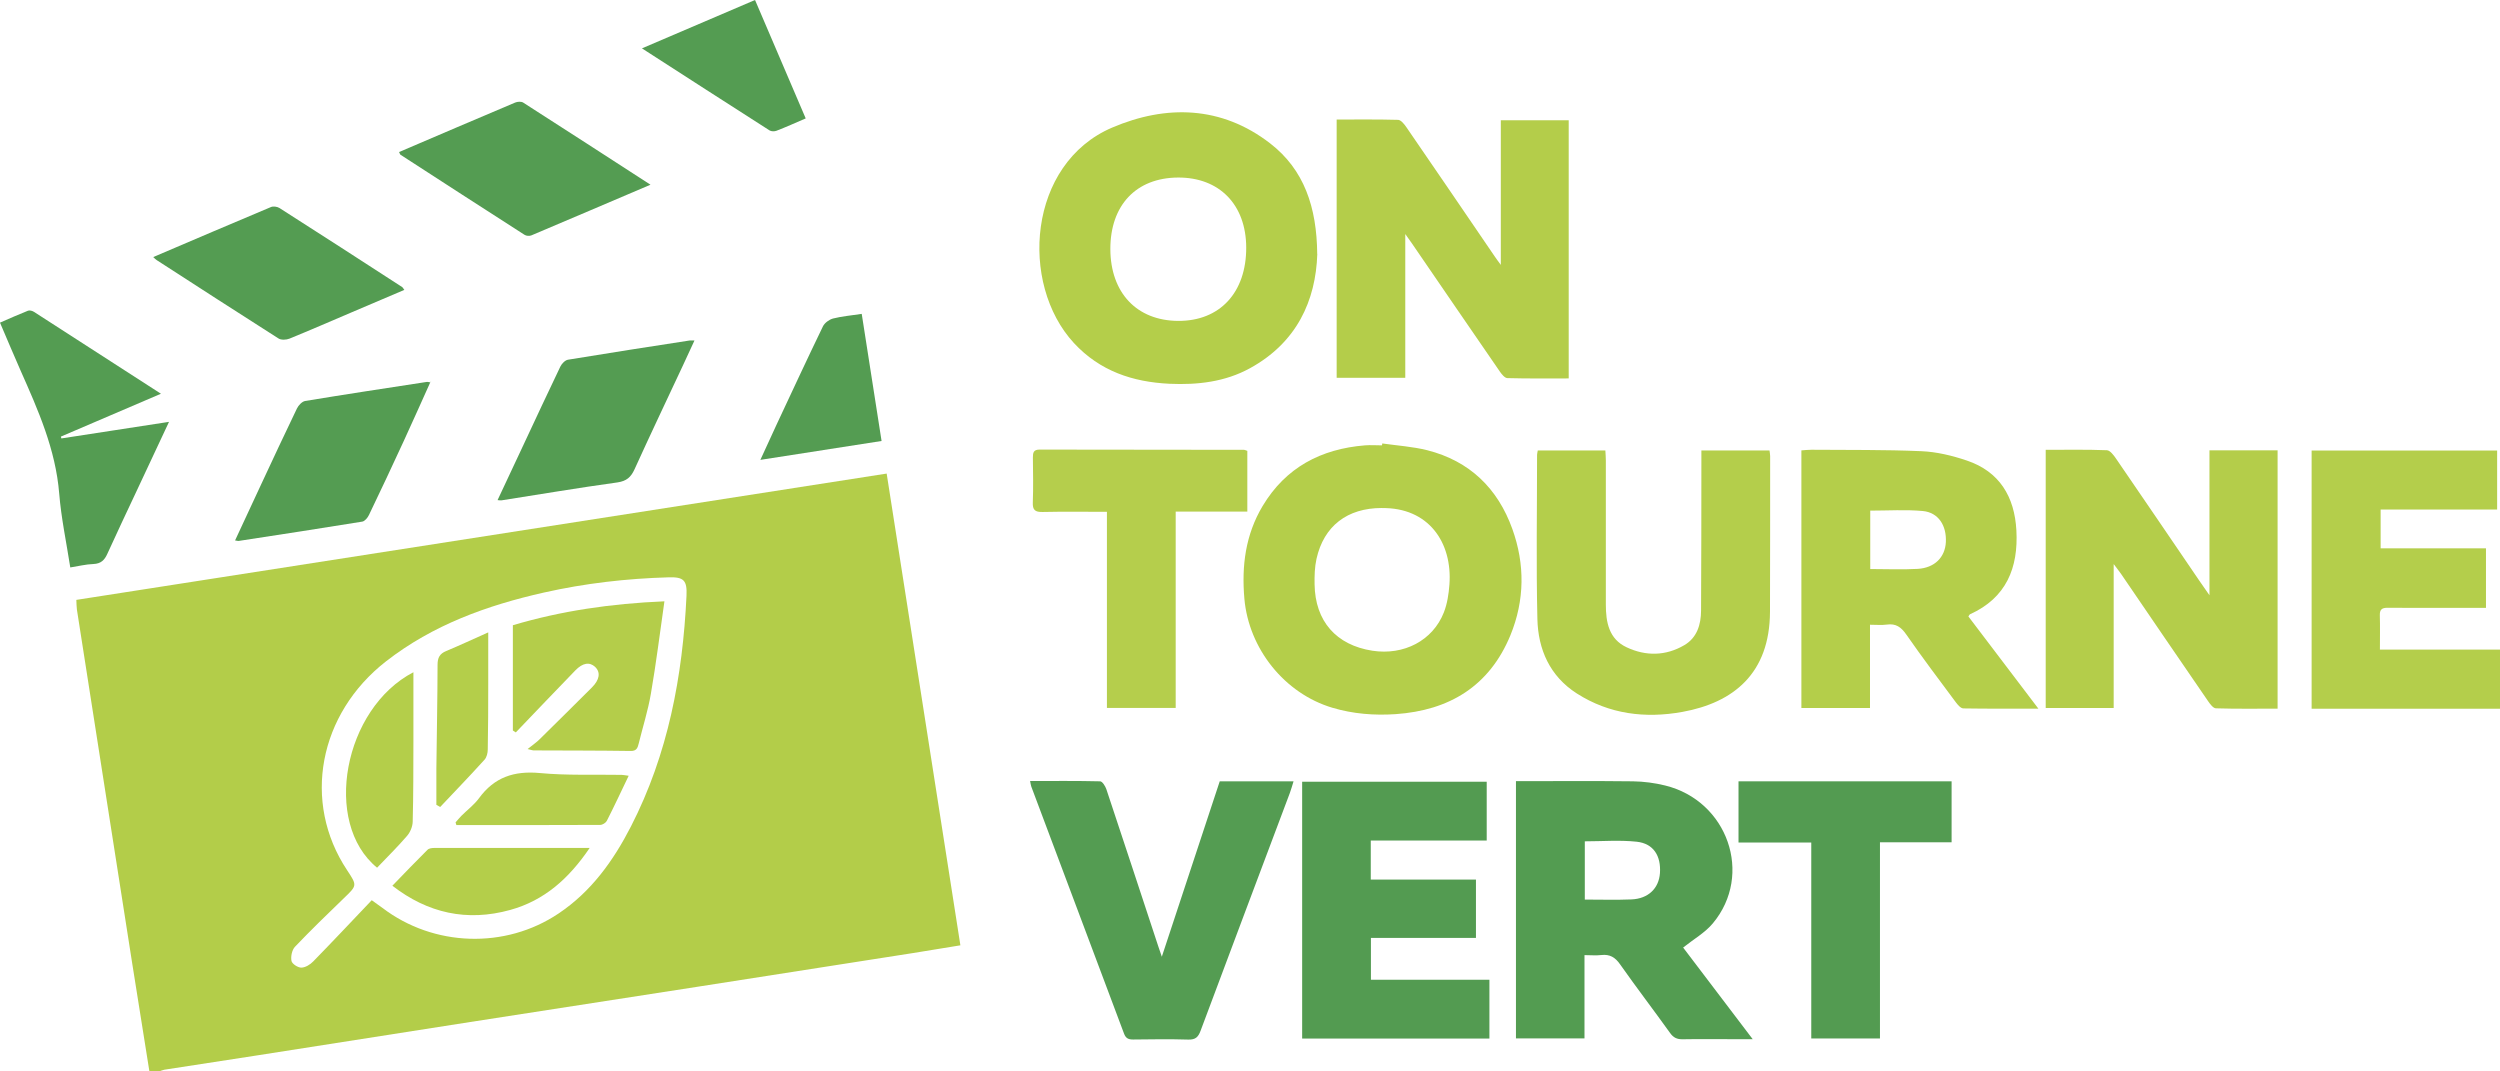
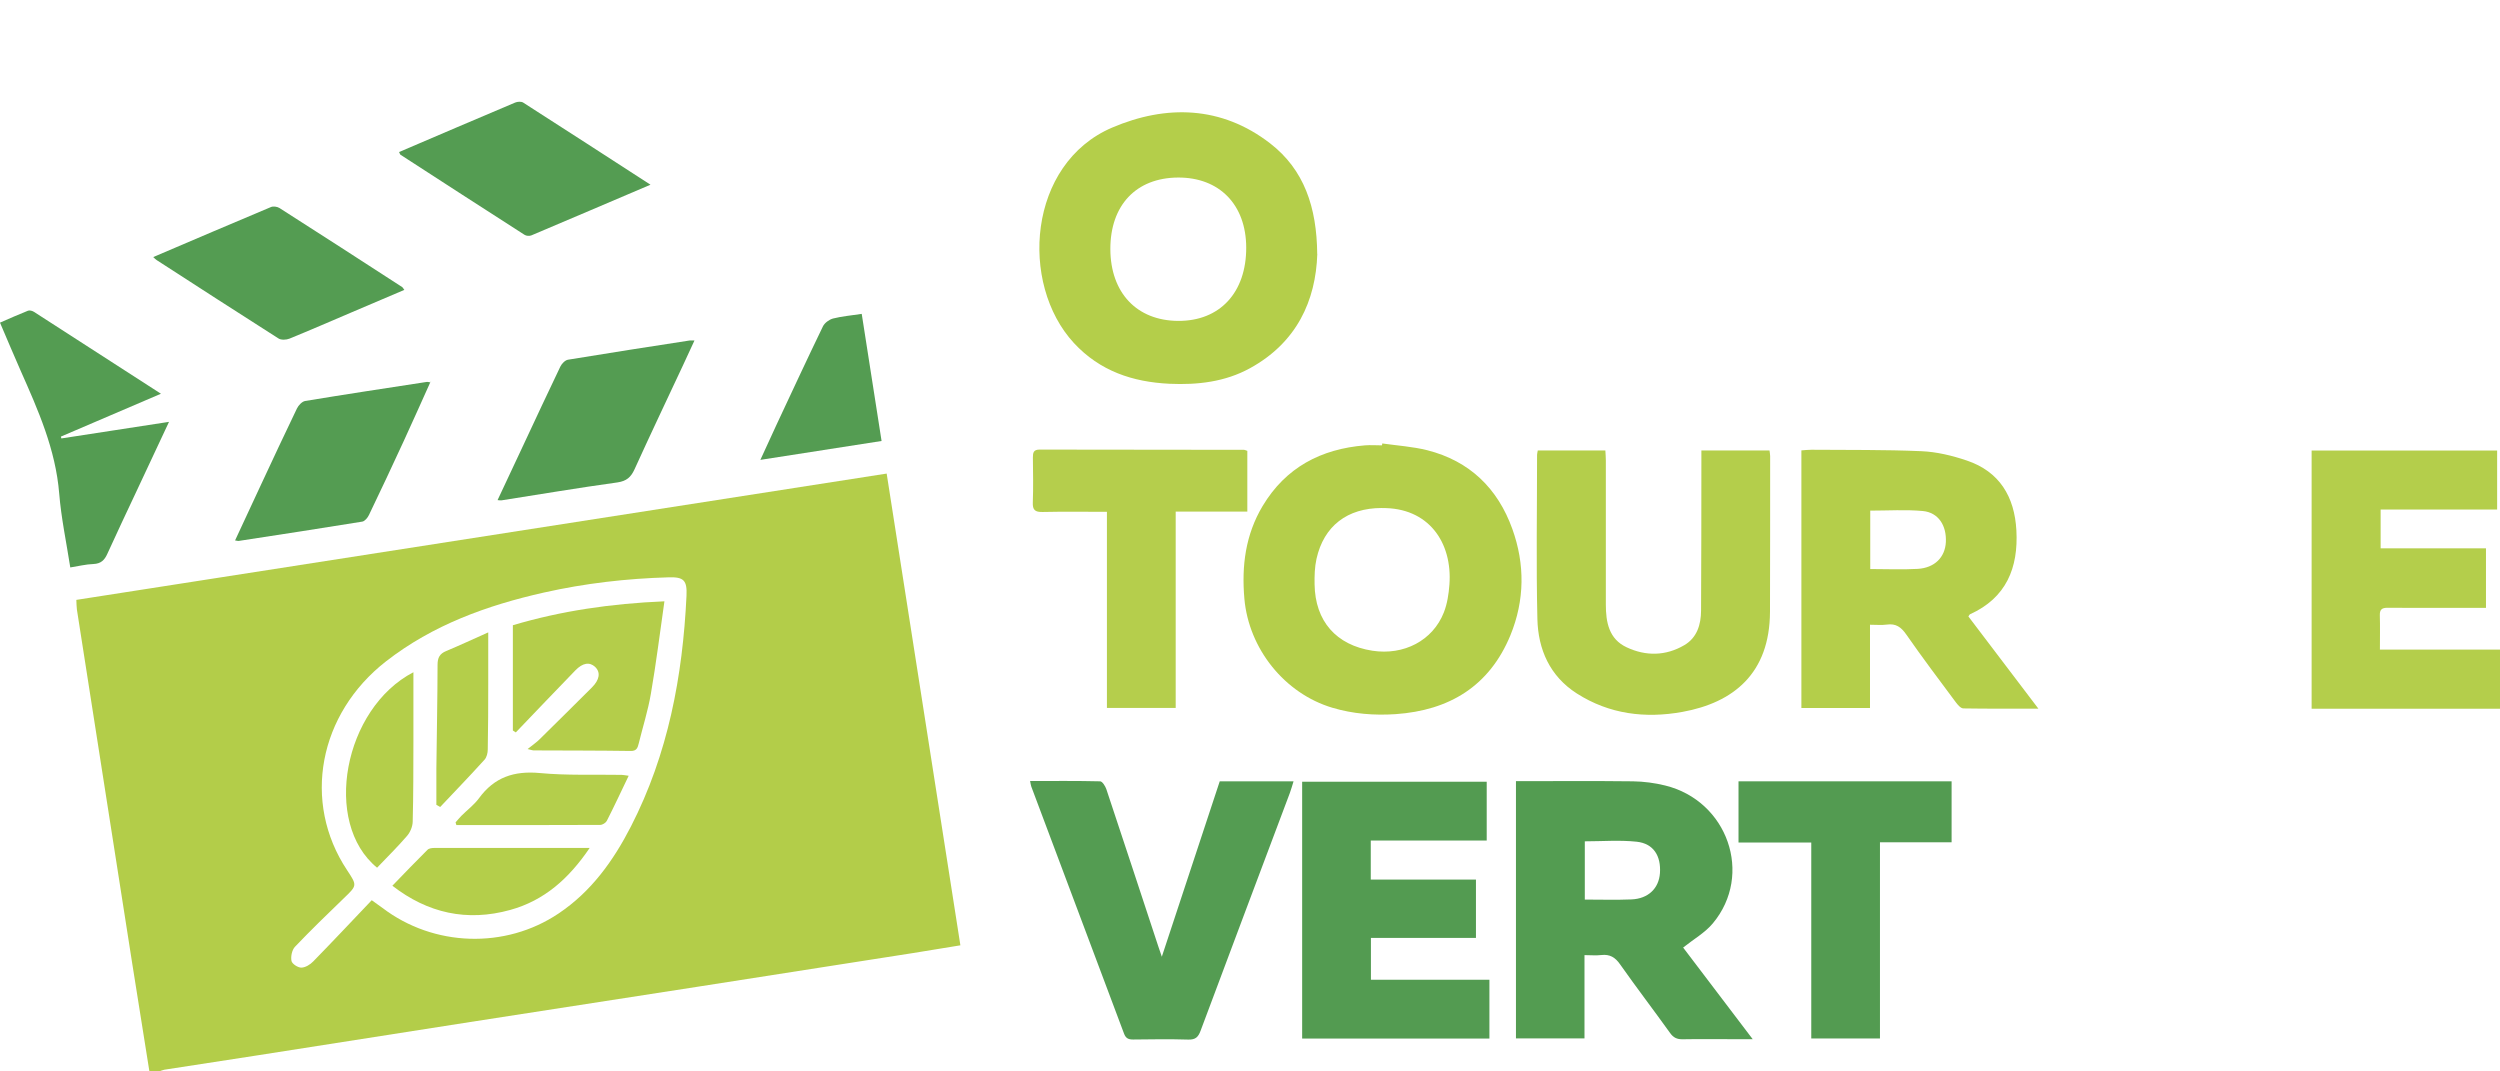
<svg xmlns="http://www.w3.org/2000/svg" id="Layer_1" data-name="Layer 1" viewBox="0 0 313.73 134.46">
  <defs>
    <style>      .cls-1 {        fill: #b4ce4a;      }      .cls-1, .cls-2, .cls-3, .cls-4, .cls-5, .cls-6, .cls-7, .cls-8 {        stroke-width: 0px;      }      .cls-2 {        fill: #b3cd49;      }      .cls-3 {        fill: #539c51;      }      .cls-4 {        fill: #549c52;      }      .cls-5 {        fill: #b5ce4c;      }      .cls-6 {        fill: #b4cd4a;      }      .cls-7 {        fill: #539b51;      }      .cls-8 {        fill: #b4ce4b;      }    </style>
  </defs>
  <path class="cls-2" d="M18.75,134.46c-.72-4.52-1.45-9.05-2.16-13.57-1.25-7.95-2.49-15.9-3.73-23.85-1.07-6.85-2.14-13.7-3.21-20.55-.05-.35-.04-.7-.07-1.21,33.87-5.28,67.7-10.55,101.69-15.85,3.08,19.72,6.15,39.38,9.25,59.2-2.04.33-3.99.66-5.94.97-9.06,1.42-18.12,2.84-27.18,4.25-9.46,1.47-18.92,2.93-28.37,4.4-9.02,1.41-18.04,2.83-27.06,4.24-3.78.59-7.57,1.16-11.35,1.75-.22.04-.44.15-.66.22h-1.2ZM46.65,112.97c.71.5,1.03.73,1.35.97,6.41,4.88,15.4,5.19,22.09.7,4.1-2.74,6.88-6.62,9.09-10.93,4.66-9.08,6.49-18.85,6.97-28.94.09-1.93-.33-2.38-2.24-2.32-5.28.15-10.5.75-15.65,1.91-7.15,1.61-13.93,4.06-19.8,8.62-8.48,6.6-10.57,17.68-4.91,26.21,1.29,1.95,1.27,1.92-.41,3.54-2.07,2-4.14,4-6.12,6.08-.38.4-.55,1.22-.44,1.78.07.37.81.85,1.24.84.51-.01,1.12-.39,1.5-.79,2.45-2.51,4.86-5.07,7.33-7.67Z" />
  <path class="cls-8" d="M313.73,88.94h-23.64v-32.4h23.28v7.4h-14.62v4.87h13.22v7.47c-1.59,0-3.13,0-4.68,0-2.56,0-5.11.02-7.67-.01-.73,0-.99.23-.97.96.04,1.38.01,2.77.01,4.29h15.07v7.43Z" />
-   <path class="cls-6" d="M265.25,70.81v18.04h-8.53v-32.4c2.59,0,5.13-.05,7.68.05.4.02.86.63,1.15,1.06,3.5,5.1,6.98,10.22,10.46,15.33.35.52.72,1.03,1.26,1.81v-18.19h8.55v32.42c-2.58,0-5.16.04-7.74-.04-.34-.01-.74-.54-.99-.91-3.64-5.3-7.26-10.6-10.88-15.91-.24-.35-.5-.67-.94-1.26Z" />
-   <path class="cls-6" d="M188.34,33.23V15.09h8.52v32.4c-2.6,0-5.14.03-7.69-.04-.32,0-.7-.46-.93-.79-3.69-5.35-7.36-10.72-11.04-16.09-.22-.33-.46-.64-.85-1.2v18.04h-8.61V15c2.61,0,5.16-.03,7.71.04.35.01.76.52,1.01.88,3.71,5.39,7.39,10.8,11.08,16.21.19.29.4.56.79,1.1Z" />
  <path class="cls-1" d="M165.31,31.87c-.19,5.87-2.58,11.12-8.45,14.34-3.13,1.72-6.59,2.11-10.1,1.95-4.61-.22-8.73-1.59-11.99-5.11-6.88-7.45-5.79-22.52,4.8-27.04,6.77-2.89,13.71-2.74,19.82,1.98,4.26,3.29,5.86,8,5.91,13.89ZM147.83,22.28c-5.25.03-8.5,3.47-8.49,8.98.02,5.49,3.32,8.98,8.51,9.01,5.23.03,8.56-3.56,8.54-9.22-.02-5.37-3.37-8.8-8.57-8.77Z" />
  <path class="cls-1" d="M173.46,55.65c1.89.27,3.81.39,5.65.85,5.32,1.35,8.85,4.79,10.68,9.89,1.59,4.43,1.55,8.94-.24,13.32-2.63,6.39-7.66,9.44-14.41,9.91-2.68.18-5.34-.03-7.93-.8-6.01-1.79-10.5-7.41-11.05-13.69-.36-4.12.14-8.03,2.29-11.63,2.9-4.84,7.32-7.16,12.83-7.61.71-.06,1.44,0,2.15,0,0-.08.02-.16.03-.23ZM173.41,63.75c-4.34,0-7.28,2.26-8.2,6.38-.23,1.04-.26,2.14-.24,3.2.07,4.63,2.71,7.62,7.25,8.33,3.95.61,7.58-1.27,8.97-4.8.43-1.09.61-2.31.7-3.48.4-5.35-2.66-9.72-8.49-9.62Z" />
  <path class="cls-1" d="M247.01,77.35c2.86,3.77,5.75,7.57,8.79,11.58-3.31,0-6.36.02-9.41-.03-.33,0-.71-.45-.95-.77-2.1-2.82-4.21-5.62-6.22-8.51-.64-.92-1.3-1.4-2.43-1.24-.66.09-1.34.02-2.12.02v10.45h-8.61v-32.33c.42-.03.85-.08,1.27-.08,4.59.04,9.19-.02,13.78.18,1.92.08,3.87.55,5.7,1.17,4.13,1.39,6,4.56,6.23,8.76.26,4.7-1.26,8.48-5.83,10.54-.06.03-.09.12-.19.27ZM234.69,71.41c2.07,0,4.02.09,5.97-.02,2.13-.13,3.43-1.46,3.53-3.36.1-2.09-.94-3.71-2.88-3.9-2.16-.2-4.36-.05-6.61-.05v7.33Z" />
  <path class="cls-3" d="M190.25,98.03c4.95,0,9.81-.04,14.68.02,1.34.02,2.72.2,4.02.52,7.86,1.92,11.1,11.19,6,17.3-.99,1.19-2.43,2-3.73,3.04,2.77,3.64,5.65,7.44,8.73,11.5-.9,0-1.55,0-2.2,0-2.2,0-4.39-.03-6.59.01-.71.01-1.16-.2-1.58-.79-2.07-2.89-4.23-5.71-6.27-8.61-.62-.89-1.29-1.29-2.36-1.17-.66.08-1.34.01-2.11.01v10.45h-8.6v-32.29ZM198.87,112.89c2.05,0,3.96.06,5.87-.02,2.1-.09,3.43-1.38,3.57-3.29.15-2.18-.81-3.72-2.91-3.95-2.15-.23-4.34-.05-6.52-.05v7.31Z" />
  <path class="cls-8" d="M192.99,56.53h8.47c.02.41.06.83.06,1.25,0,6.03,0,12.05,0,18.08,0,2.21.38,4.33,2.61,5.37,2.4,1.13,4.91,1.1,7.24-.27,1.59-.93,2.09-2.58,2.1-4.33.04-6.19.03-12.37.04-18.56,0-.48,0-.95,0-1.54h8.55c.03.26.08.49.08.72,0,6.51,0,13.01-.02,19.52-.03,7.75-4.59,11.41-11,12.57-4.65.84-9.17.29-13.25-2.32-3.38-2.17-4.85-5.52-4.94-9.35-.16-6.86-.04-13.73-.04-20.59,0-.15.05-.31.09-.55Z" />
  <path class="cls-7" d="M186.57,105.48h-14.55v4.9h13.2v7.32h-13.18v5.25h14.87v7.38h-23.5v-32.23h23.16v7.39Z" />
  <path class="cls-4" d="M153.07,98.05h9.26c-.16.51-.29.99-.46,1.45-3.74,9.95-7.49,19.9-11.21,29.86-.29.78-.63,1.12-1.52,1.1-2.31-.07-4.63-.04-6.95-.01-.6,0-.92-.16-1.14-.76-3.87-10.33-7.75-20.65-11.63-30.98-.07-.18-.08-.38-.15-.7,2.98,0,5.88-.03,8.79.04.27,0,.65.6.78.99,2.19,6.57,4.35,13.15,6.52,19.73.11.33.23.66.44,1.29,2.48-7.51,4.87-14.75,7.27-22.02Z" />
  <path class="cls-5" d="M138.9,64.23c-2.81,0-5.44-.04-8.07.02-.95.02-1.26-.26-1.22-1.21.07-1.87.03-3.75.01-5.63,0-.59.07-.99.83-.99,8.55.02,17.1.02,25.66.03.11,0,.22.07.42.13v7.62h-8.99v24.64h-8.63v-24.61Z" />
  <path class="cls-7" d="M218.17,98.05h26.74v7.65h-8.99v24.62h-8.62v-24.59h-9.13v-7.68Z" />
  <path class="cls-4" d="M20.2,49.41c-4.34,1.86-8.45,3.62-12.56,5.38.02.08.04.15.06.23,4.44-.68,8.87-1.36,13.51-2.08-1.42,3.03-2.76,5.89-4.1,8.75-1.21,2.59-2.45,5.18-3.63,7.79-.36.81-.81,1.26-1.76,1.3-.94.03-1.88.27-2.9.43-.49-3.15-1.14-6.2-1.39-9.28-.45-5.53-2.64-10.46-4.84-15.41-.87-1.96-1.69-3.94-2.59-6.03,1.2-.52,2.35-1.04,3.52-1.5.2-.08.55.02.75.15,5.23,3.36,10.45,6.73,15.94,10.28Z" />
  <path class="cls-4" d="M50.08,19.08c4.89-2.09,9.73-4.17,14.57-6.21.29-.12.76-.15,1,0,5.3,3.39,10.58,6.82,15.98,10.31-5.07,2.16-10,4.27-14.95,6.36-.24.1-.64.07-.85-.07-5.2-3.33-10.38-6.69-15.57-10.05-.06-.04-.07-.13-.18-.34Z" />
  <path class="cls-4" d="M19.23,32.26c4.97-2.12,9.87-4.22,14.78-6.28.29-.12.79-.05,1.07.13,5.14,3.28,10.26,6.59,15.38,9.91.09.06.14.18.28.36-2.23.95-4.42,1.88-6.6,2.81-2.6,1.11-5.2,2.24-7.82,3.31-.4.16-1.05.19-1.38-.03-5.11-3.25-10.19-6.54-15.28-9.83-.13-.08-.24-.2-.43-.38Z" />
  <path class="cls-4" d="M62.44,62.76c1.1-2.35,2.18-4.64,3.25-6.93,1.54-3.28,3.06-6.57,4.63-9.83.18-.37.6-.8.96-.86,5.08-.84,10.16-1.62,15.25-2.41.15-.02.31,0,.62,0-.5,1.08-.96,2.07-1.42,3.07-2.04,4.36-4.11,8.71-6.1,13.09-.46,1-1,1.48-2.15,1.65-4.86.67-9.7,1.49-14.55,2.25-.11.02-.23-.01-.49-.03Z" />
  <path class="cls-4" d="M54,47.97c-1.11,2.46-2.2,4.92-3.33,7.37-1.43,3.11-2.89,6.21-4.37,9.29-.16.34-.52.78-.84.83-5.16.84-10.33,1.63-15.49,2.42-.11.02-.23-.03-.47-.06,1.11-2.38,2.19-4.72,3.28-7.05,1.48-3.17,2.96-6.35,4.48-9.5.19-.4.65-.89,1.04-.95,5.08-.84,10.17-1.61,15.25-2.39.15-.02.31.04.46.06,0,0-.02-.02-.02-.02Z" />
  <path class="cls-4" d="M108.14,39.39c.84,5.35,1.66,10.6,2.49,15.95-5.06.79-10,1.56-15.21,2.37.75-1.63,1.39-3.05,2.05-4.46,1.92-4.1,3.83-8.22,5.8-12.29.21-.44.79-.86,1.27-.99,1.11-.28,2.27-.38,3.6-.58Z" />
-   <path class="cls-4" d="M101.11,14.86c-1.32.57-2.48,1.09-3.67,1.55-.25.1-.64.09-.86-.04-5.27-3.37-10.53-6.76-16.02-10.3,4.83-2.07,9.45-4.05,14.19-6.07,2.12,4.96,4.21,9.85,6.36,14.86Z" />
+   <path class="cls-4" d="M101.11,14.86Z" />
  <path class="cls-4" d="M54.02,47.98l.07-.12s0,.05,0,.06c-.02.02-.06.03-.09.04,0,0,.02.02.02.02Z" />
  <path class="cls-6" d="M83.38,75.46c-.58,4.06-1.05,7.85-1.7,11.6-.36,2.11-1.02,4.18-1.53,6.26-.13.52-.26.93-.99.92-4.07-.06-8.15-.05-12.22-.07-.11,0-.22-.05-.73-.17.63-.51,1.11-.83,1.51-1.23,2.19-2.15,4.37-4.32,6.55-6.49.98-.97,1.12-1.91.42-2.58-.69-.66-1.57-.53-2.5.44-2.5,2.58-4.98,5.18-7.46,7.77l-.37-.24v-13.21c6.07-1.8,12.26-2.71,19.01-3Z" />
  <path class="cls-1" d="M49.25,111.14c1.51-1.56,2.94-3.05,4.4-4.5.19-.19.58-.23.88-.23,6.38-.01,12.77,0,19.47,0-2.6,3.83-5.67,6.59-9.97,7.78-5.45,1.51-10.37.39-14.78-3.03Z" />
  <path class="cls-1" d="M51.88,84.35c0,2.96,0,5.78,0,8.61-.01,3.39,0,6.79-.09,10.18-.02.6-.31,1.3-.71,1.76-1.2,1.39-2.51,2.68-3.76,3.99-6.89-5.63-4.2-19.98,4.56-24.53Z" />
  <path class="cls-8" d="M78.89,97.36c-.97,2.02-1.82,3.85-2.74,5.65-.13.25-.54.51-.83.51-6.02.03-12.03.02-18.05.02-.03-.11-.07-.23-.1-.34.25-.28.48-.57.74-.83.73-.73,1.59-1.37,2.2-2.2,1.92-2.63,4.4-3.46,7.63-3.16,3.4.32,6.85.17,10.28.23.19,0,.38.05.86.11Z" />
  <path class="cls-1" d="M61.27,79.37c0,2.41,0,4.47,0,6.54,0,2.71-.01,5.42-.06,8.14,0,.44-.13.99-.41,1.29-1.82,2.01-3.7,3.96-5.56,5.93-.16-.09-.32-.18-.48-.27,0-1.52-.01-3.03,0-4.55.05-4.34.14-8.69.15-13.03,0-.89.27-1.38,1.08-1.72,1.68-.7,3.33-1.47,5.28-2.34Z" />
</svg>